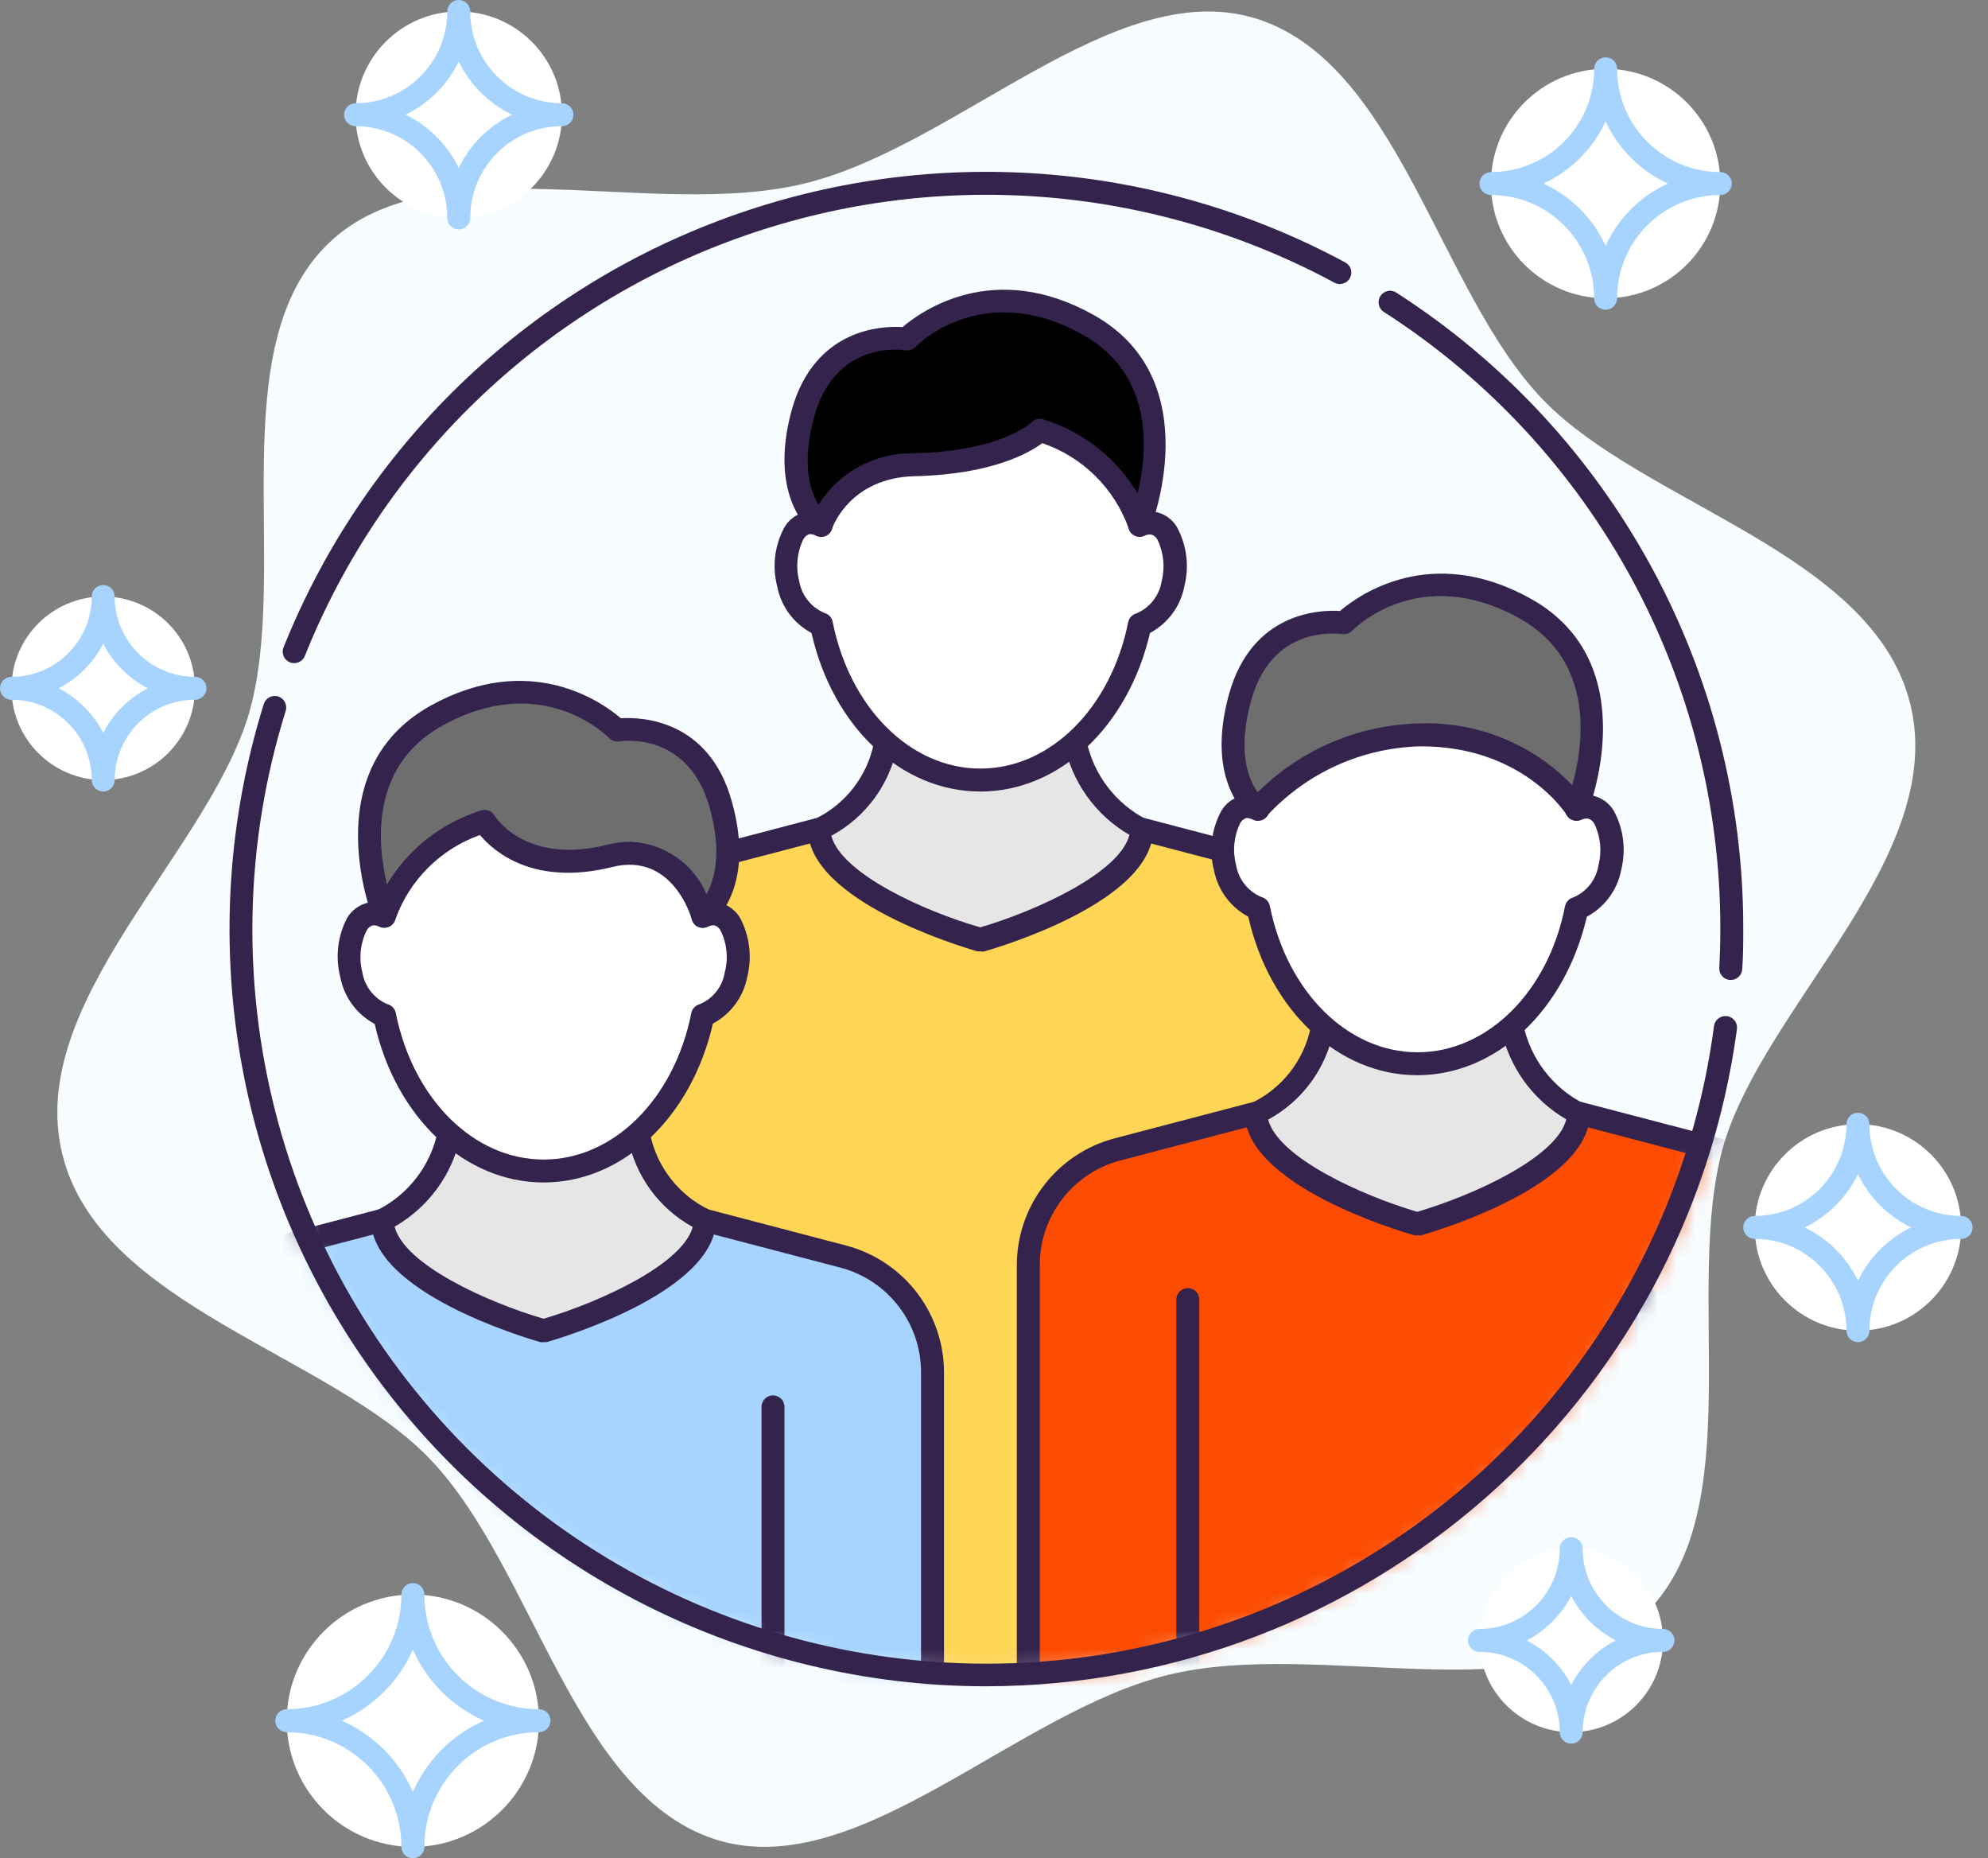
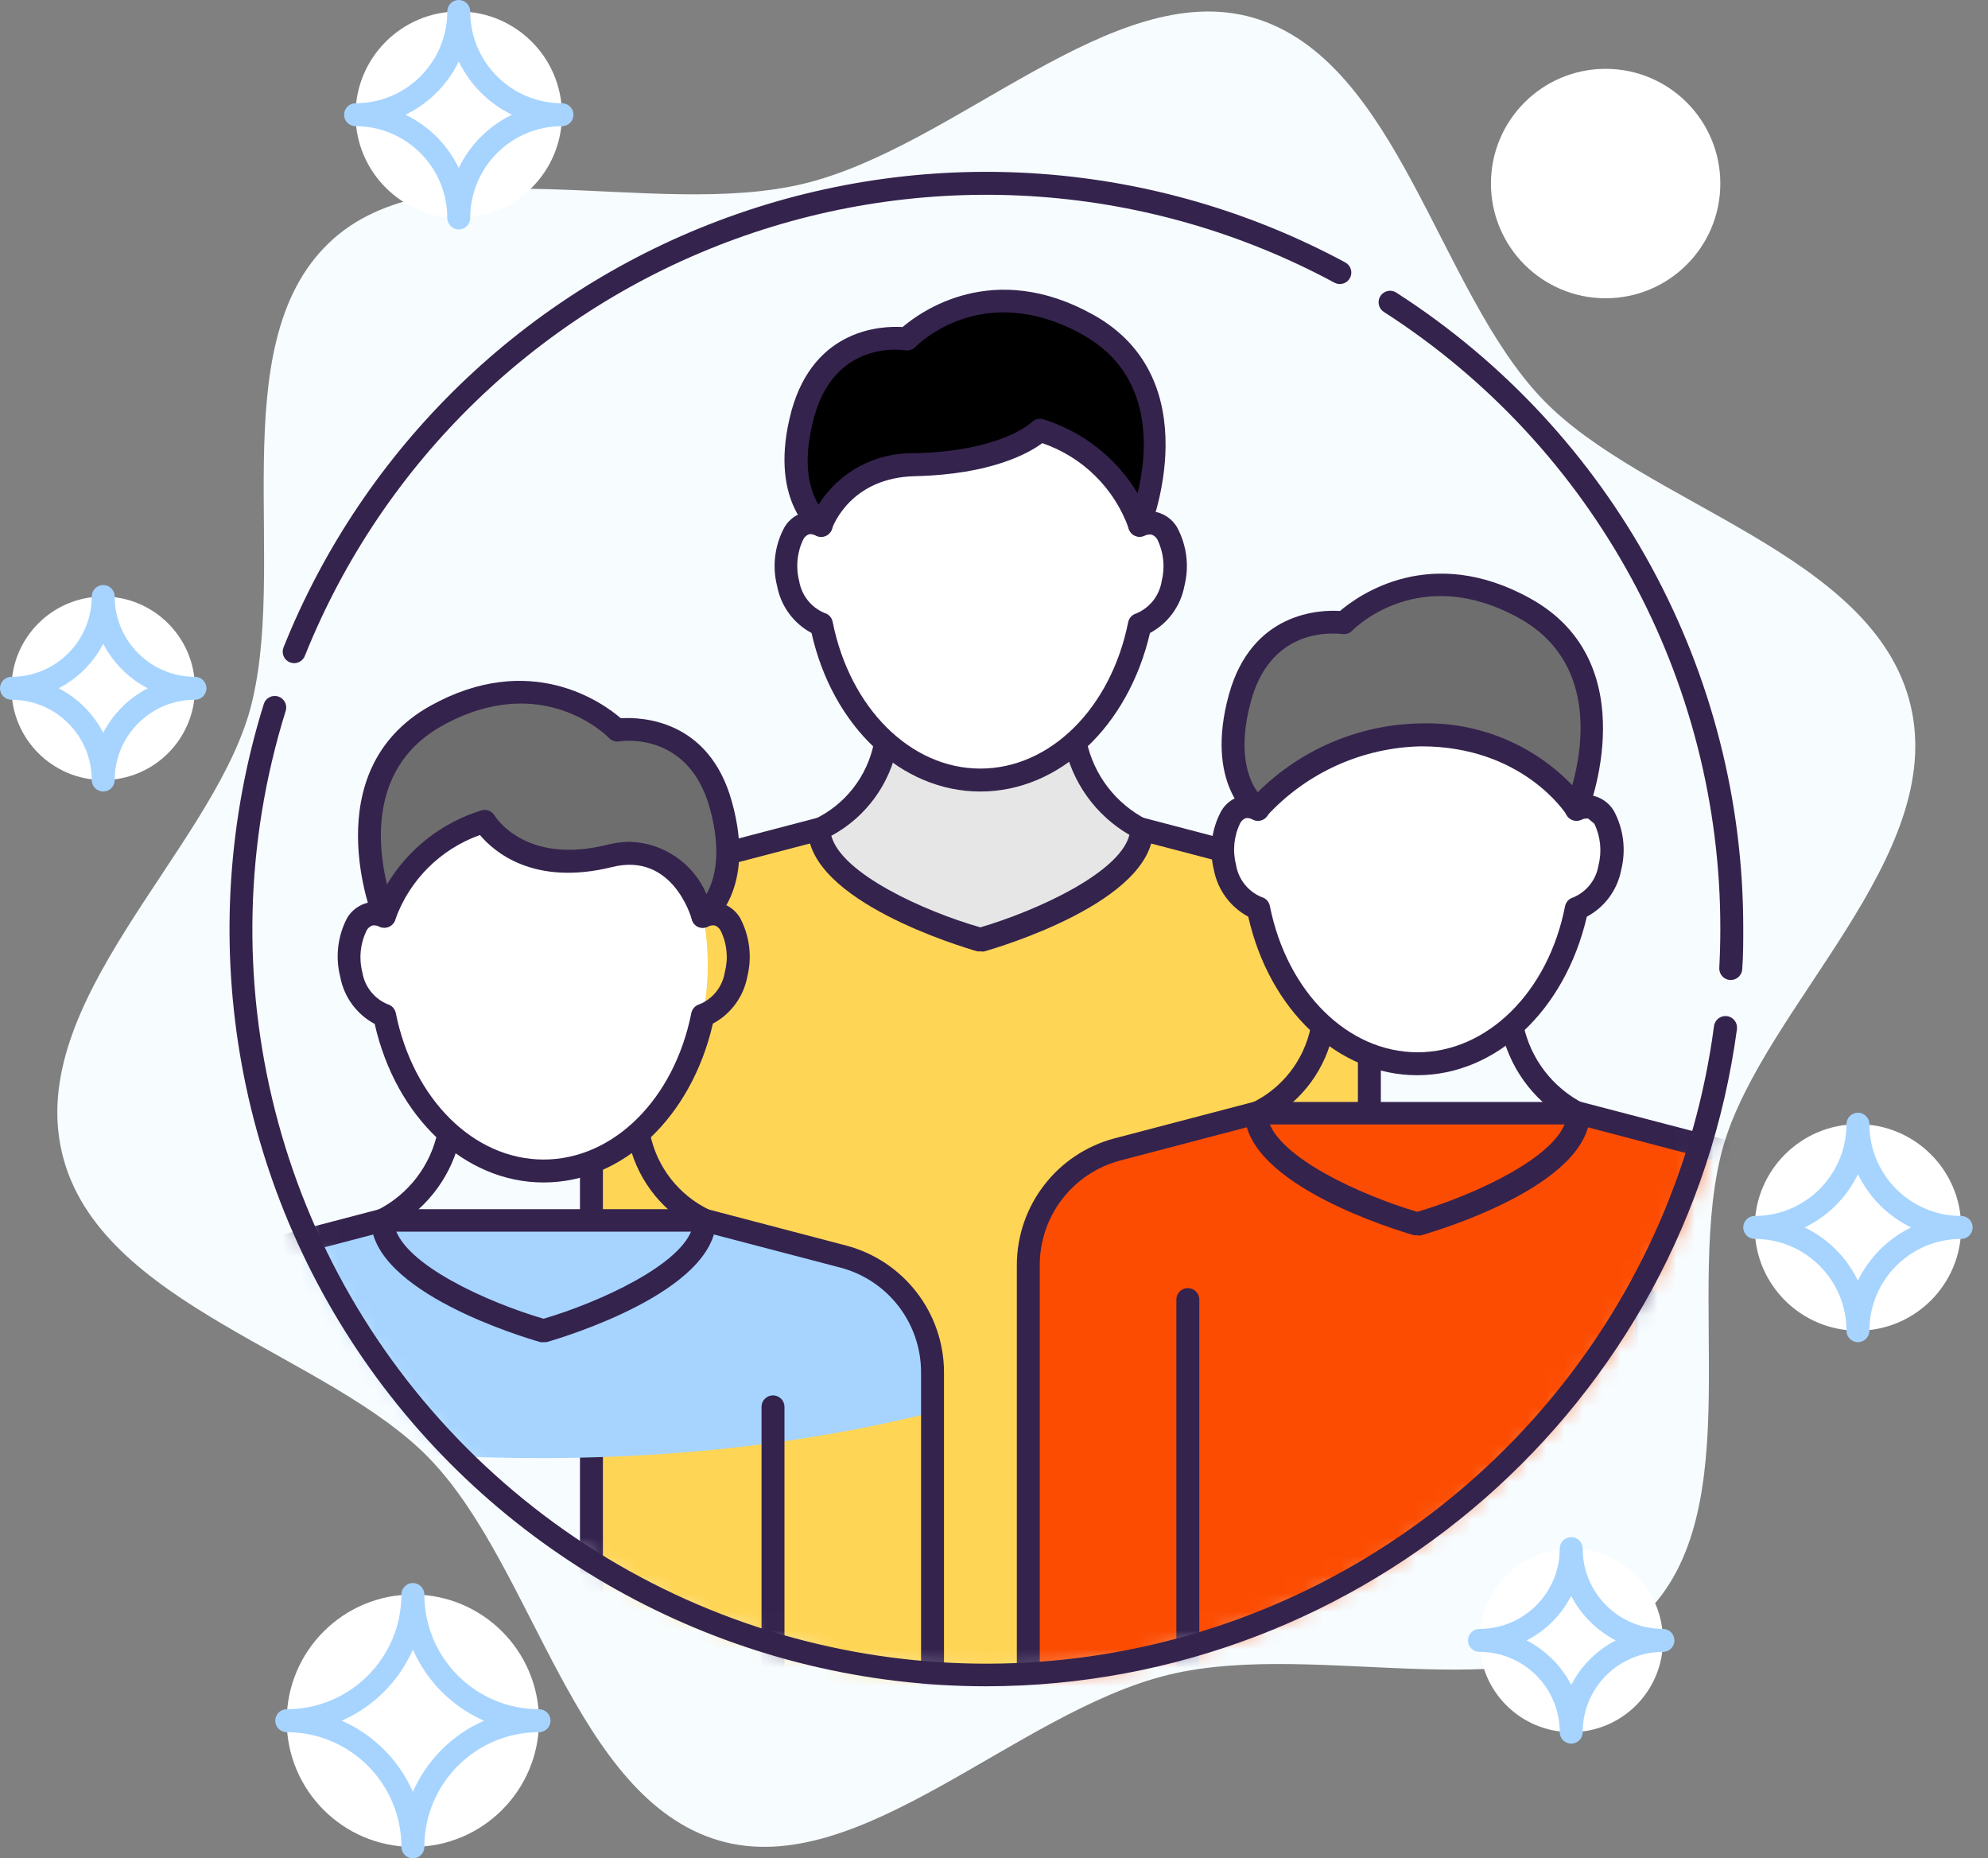
<svg xmlns="http://www.w3.org/2000/svg" xmlns:xlink="http://www.w3.org/1999/xlink" width="107px" height="100px" viewBox="0 0 107 100" version="1.1">
  <rect x="0" y="0" width="107" height="100" fill="#808080" stroke="none" />
  <title>Highly Effective Teams Icon</title>
  <defs>
    <circle id="path-1" cx="40.464" cy="40.464" r="40.464" />
  </defs>
  <g id="Page-1" stroke="none" stroke-width="1" fill="none" fill-rule="evenodd">
    <g id="Grahpics-&amp;-Icons-for-Inner-pages-2" transform="translate(-725, -502)">
      <g id="Managed-Projects" transform="translate(235, 106)">
        <g id="Icons" transform="translate(0, 166)">
          <g id="Highly-Effective-Teams-Icon" transform="translate(490, 230)">
            <path d="M102.821,37.901 C100.821,29.728 88.451,27.16 83.012,21.469 C77.401,15.617 75.247,3.241 67.463,0.957 C59.914,-1.235 51.481,7.883 43.29,9.877 C35.099,11.87 23.395,7.636 17.716,13.062 C11.852,18.66 15.648,30.642 13.395,38.414 C11.148,45.944 1.358,53.926 3.352,62.099 C5.346,70.272 17.722,72.84 23.16,78.531 C28.772,84.383 30.926,96.759 38.71,99.043 C46.259,101.235 54.691,92.117 62.889,90.123 C71.086,88.13 82.778,92.364 88.457,86.938 C94.321,81.34 90.525,69.358 92.778,61.586 C95.025,54.056 104.815,46.074 102.821,37.901 Z" id="Path" fill="#F7FCFF" fill-rule="nonzero" />
            <g id="Group" transform="translate(12.717, 9.249)">
              <mask id="mask-2" fill="white">
                <use xlink:href="#path-1" />
              </mask>
              <g id="Mask" />
              <g mask="url(#mask-2)" fill-rule="nonzero">
                <g transform="translate(-5.007, 6.341)">
                  <path d="M61.185,30.985 L53.728,29.028 L36.389,29.028 L28.932,30.985 C26.099,31.726 24.123,34.285 24.123,37.213 L24.123,78.361 L65.994,78.361 L65.994,37.213 C65.994,34.285 64.018,31.726 61.185,30.985 Z" id="Path" fill="#FFD555" />
                  <path d="M61.605,31.114 C61.469,31.065 61.327,31.022 61.185,30.985 L53.728,29.028 L36.389,29.028 L28.932,30.985 C26.099,31.726 24.123,34.285 24.123,37.213 L24.123,50.793 C34.414,49.176 48.463,44.349 61.605,31.114 Z" id="Path" fill="#FFD555" />
                  <path d="M65.994,78.978 L24.123,78.978 C23.783,78.978 23.506,78.702 23.506,78.361 L23.506,37.213 C23.509,34.006 25.671,31.204 28.772,30.386 L36.235,28.429 C36.286,28.423 36.338,28.423 36.389,28.429 L53.728,28.429 C53.78,28.423 53.831,28.423 53.883,28.429 L61.346,30.386 C64.446,31.204 66.608,34.006 66.611,37.213 L66.611,78.361 C66.611,78.702 66.335,78.978 65.994,78.978 Z M24.741,77.744 L65.377,77.744 L65.377,37.213 C65.377,34.575 63.604,32.265 61.056,31.583 L61.056,31.583 L53.648,29.645 L36.469,29.645 L29.062,31.583 C26.514,32.267 24.743,34.575 24.741,37.213 L24.741,77.744 Z" id="Shape" fill="#34234D" />
                  <path d="M45.056,34.985 C45.056,34.985 53.698,32.515 53.698,29.028 C51.844,28.101 50.522,26.369 50.117,24.336 C50.062,24.034 50.019,22.127 49.981,21.836 L40.062,21.836 C40.025,22.164 39.969,24.12 39.901,24.472 C39.497,26.458 38.186,28.14 36.358,29.015 C36.469,32.515 45.056,34.985 45.056,34.985 Z" id="Path" fill="#E6E6E6" />
                  <path d="M45.056,35.602 C45,35.608 44.944,35.608 44.889,35.602 C43.963,35.336 35.858,32.898 35.771,29.065 C35.766,28.824 35.901,28.603 36.117,28.497 C37.776,27.713 38.966,26.191 39.327,24.392 C39.327,24.225 39.401,23.343 39.42,22.818 C39.438,22.293 39.463,21.935 39.481,21.799 C39.519,21.488 39.785,21.254 40.099,21.256 L50.019,21.256 L50.019,21.256 C50.335,21.254 50.601,21.491 50.636,21.806 C50.636,21.929 50.673,22.343 50.691,22.812 C50.71,23.281 50.741,24.108 50.765,24.256 C51.145,26.097 52.342,27.665 54.019,28.515 C54.228,28.621 54.36,28.836 54.358,29.071 C54.296,32.923 46.167,35.349 45.241,35.614 C45.179,35.617 45.117,35.613 45.056,35.602 L45.056,35.602 Z M37.031,29.373 C37.562,31.423 42.049,33.454 45.056,34.312 C48.049,33.429 52.556,31.392 53.08,29.336 C51.249,28.276 49.966,26.475 49.562,24.398 C49.5,23.859 49.467,23.317 49.463,22.775 C49.463,22.645 49.463,22.522 49.463,22.404 L40.704,22.404 C40.704,22.522 40.704,22.651 40.704,22.787 C40.696,23.373 40.657,23.958 40.586,24.54 C40.194,26.599 38.898,28.373 37.056,29.373 L37.031,29.373 Z" id="Shape" fill="#34234D" />
                  <path d="M54.389,12.559 C53.451,12.355 52.198,13.596 51.883,15.028 C51.568,16.46 52.068,17.812 53.006,18.015 C53.944,18.219 55.099,17.238 55.42,15.787 C55.741,14.336 55.333,12.756 54.389,12.559 Z" id="Path" fill="#FFFFFF" />
                  <path d="M35.728,12.559 C36.667,12.355 37.914,13.596 38.235,15.028 C38.556,16.46 38.049,17.812 37.111,18.015 C36.173,18.219 35.019,17.238 34.698,15.787 C34.377,14.336 34.784,12.756 35.728,12.559 Z" id="Path" fill="#FFFFFF" />
                  <path d="M45.056,4.225 C40.179,4.225 36.222,9.164 36.222,15.299 C36.222,21.435 40.179,26.386 45.056,26.386 C49.932,26.386 53.895,21.447 53.895,15.275 C53.895,9.102 49.938,4.225 45.056,4.225 Z" id="Path" fill="#FFFFFF" />
                  <path d="M45.056,27.003 C40.802,27.003 37.105,23.515 35.969,18.472 C35.001,17.955 34.32,17.026 34.117,15.947 C33.844,14.88 33.986,13.749 34.512,12.781 C34.753,12.369 35.153,12.074 35.617,11.966 C35.757,11.947 35.898,11.947 36.037,11.966 C37.228,7.028 40.877,3.651 45.074,3.651 C49.272,3.651 52.926,7.034 54.117,11.966 C54.257,11.947 54.398,11.947 54.537,11.966 L54.537,11.966 C55,12.077 55.399,12.371 55.642,12.781 C56.166,13.75 56.307,14.88 56.037,15.947 C55.835,17.026 55.154,17.955 54.185,18.472 C53.012,23.503 49.315,27.003 45.056,27.003 Z M35.932,13.151 L35.858,13.151 C35.717,13.195 35.6,13.292 35.531,13.423 C35.191,14.119 35.11,14.913 35.302,15.664 C35.427,16.435 35.94,17.089 36.66,17.392 C36.887,17.453 37.059,17.637 37.105,17.867 C38.031,22.515 41.302,25.768 45.056,25.768 C48.809,25.768 52.08,22.528 53.012,17.892 C53.058,17.662 53.23,17.478 53.457,17.417 C54.179,17.112 54.693,16.456 54.815,15.682 C55.004,14.934 54.923,14.142 54.586,13.447 C54.518,13.317 54.4,13.219 54.259,13.176 C54.13,13.158 53.998,13.182 53.883,13.244 C53.712,13.321 53.515,13.316 53.348,13.231 C53.182,13.145 53.063,12.989 53.025,12.806 C52.117,8.108 48.84,4.843 45.056,4.843 C41.272,4.843 38,8.108 37.093,12.806 C37.056,12.99 36.938,13.148 36.771,13.235 C36.604,13.321 36.406,13.327 36.235,13.25 C36.141,13.197 36.039,13.163 35.932,13.151 Z" id="Shape" fill="#34234D" />
                  <path d="M36.488,12.664 C36.488,12.664 34.265,11.102 35.5,6.633 C36.815,1.892 41.093,2.627 41.093,2.627 C41.093,2.627 45.006,-1.392 50.864,1.886 C56.722,5.164 53.63,12.664 53.63,12.664 C52.747,10.209 50.756,8.316 48.259,7.559 C48.259,7.559 46.586,9.306 41.519,9.41 C37.525,9.509 36.488,12.664 36.488,12.664 Z" id="Path" fill="#000000" />
                  <path d="M53.63,13.281 L53.599,13.281 C53.336,13.268 53.11,13.089 53.037,12.836 C52.266,10.681 50.555,8.995 48.389,8.256 C47.667,8.793 45.642,9.941 41.531,10.034 C38.049,10.114 37.111,12.75 37.068,12.861 C37.006,13.045 36.861,13.189 36.676,13.25 C36.491,13.311 36.289,13.281 36.13,13.17 C36.025,13.096 33.593,11.318 34.895,6.497 C36.13,2.065 39.772,1.941 40.87,2.009 C41.84,1.182 45.747,-1.657 51.136,1.349 C57.407,4.843 54.222,12.824 54.173,12.904 C54.08,13.124 53.868,13.271 53.63,13.281 Z M40.475,3.225 C39.401,3.225 37.012,3.602 36.117,6.824 C35.414,9.361 35.895,10.83 36.346,11.565 C37.457,9.8 39.415,8.75 41.5,8.799 C46.185,8.694 47.809,7.145 47.821,7.127 C47.982,6.965 48.22,6.905 48.438,6.972 C50.565,7.628 52.374,9.046 53.519,10.954 C54.056,8.731 54.426,4.577 50.568,2.423 C45.21,-0.565 41.704,2.929 41.562,3.083 C41.42,3.23 41.214,3.297 41.012,3.262 C40.835,3.236 40.655,3.223 40.475,3.225 L40.475,3.225 Z" id="Shape" fill="#34234D" />
-                   <path d="M5.42,52.034 L12.877,50.071 L30.216,50.071 L37.679,52.034 C40.509,52.777 42.482,55.336 42.481,58.262 L42.481,99.404 L0.617,99.404 L0.617,58.262 C0.614,55.335 2.588,52.775 5.42,52.034 Z" id="Path" fill="#A6D4FF" />
                  <path d="M37.679,52.034 L30.216,50.071 L12.877,50.071 L5.42,52.034 C2.588,52.775 0.614,55.335 0.617,58.262 L0.617,60.731 C4.185,61.54 22.926,65.293 42.481,60.41 L42.481,58.244 C42.474,55.324 40.503,52.776 37.679,52.034 Z" id="Path" fill="#A6D4FF" />
                  <path d="M9.204,100.022 C8.863,100.022 8.586,99.745 8.586,99.404 L8.586,60.114 C8.586,59.773 8.863,59.497 9.204,59.497 C9.545,59.497 9.821,59.773 9.821,60.114 L9.821,99.404 C9.821,99.745 9.545,100.022 9.204,100.022 Z" id="Path" fill="#34234D" />
                  <path d="M33.895,100.022 C33.554,100.022 33.278,99.745 33.278,99.404 L33.278,60.114 C33.278,59.773 33.554,59.497 33.895,59.497 C34.236,59.497 34.512,59.773 34.512,60.114 L34.512,99.404 C34.512,99.745 34.236,100.022 33.895,100.022 Z" id="Path" fill="#34234D" />
                  <path d="M42.481,100.022 L0.617,100.022 C0.276,100.022 6.78768011e-08,99.745 6.78768011e-08,99.404 L6.78768011e-08,58.262 C-0,55.058 2.156,52.256 5.253,51.435 L5.253,51.435 L12.71,49.478 C12.761,49.469 12.813,49.469 12.864,49.478 L30.216,49.478 C30.267,49.469 30.319,49.469 30.37,49.478 L37.833,51.435 C40.934,52.253 43.096,55.056 43.099,58.262 L43.099,99.404 C43.099,99.745 42.822,100.022 42.481,100.022 Z M1.235,98.787 L41.864,98.787 L41.864,58.262 C41.867,55.622 40.094,53.309 37.543,52.627 L30.136,50.688 L12.957,50.688 L5.549,52.627 C2.998,53.309 1.225,55.622 1.228,58.262 L1.235,98.787 Z" id="Shape" fill="#34234D" />
-                   <path d="M21.549,56.015 C21.549,56.015 12.938,53.546 12.907,50.059 C14.764,49.135 16.086,47.402 16.488,45.367 C16.549,45.071 16.593,43.164 16.623,42.898 L26.512,42.898 C26.556,43.231 26.605,45.188 26.673,45.54 C27.077,47.524 28.389,49.204 30.216,50.077 C30.136,53.546 21.549,56.015 21.549,56.015 Z" id="Path" fill="#E6E6E6" />
                  <path d="M21.549,56.633 C21.494,56.639 21.438,56.639 21.383,56.633 C20.451,56.367 12.321,53.941 12.259,50.089 C12.255,49.853 12.387,49.634 12.599,49.528 C14.28,48.686 15.479,47.117 15.852,45.275 C15.852,45.12 15.914,44.306 15.932,43.818 C15.951,43.33 15.963,42.947 15.981,42.824 C16.016,42.51 16.283,42.273 16.599,42.275 L26.512,42.275 C26.828,42.273 27.095,42.51 27.13,42.824 C27.13,42.96 27.16,43.367 27.185,43.836 C27.21,44.306 27.247,45.25 27.278,45.417 C27.643,47.213 28.832,48.734 30.488,49.522 C30.704,49.627 30.839,49.849 30.833,50.089 C30.747,53.923 22.642,56.361 21.722,56.627 C21.665,56.635 21.607,56.637 21.549,56.633 L21.549,56.633 Z M13.525,50.398 C14.025,52.46 18.531,54.491 21.549,55.373 C24.531,54.491 29.025,52.46 29.574,50.435 C27.766,49.439 26.492,47.695 26.093,45.67 C26.043,45.429 26.019,44.818 25.975,43.91 C25.975,43.775 25.975,43.645 25.975,43.528 L17.179,43.528 C17.179,43.639 17.179,43.762 17.179,43.886 C17.142,44.762 17.117,45.312 17.08,45.522 C16.655,47.582 15.367,49.362 13.543,50.41 L13.525,50.398 Z" id="Shape" fill="#34234D" />
                  <path d="M12.216,33.608 C13.16,33.404 14.407,34.645 14.728,36.077 C15.049,37.509 14.543,38.861 13.599,39.059 C12.654,39.256 11.506,38.281 11.191,36.836 C10.877,35.392 11.278,33.793 12.216,33.608 Z" id="Path" fill="#FFFFFF" />
-                   <path d="M30.883,33.608 C29.938,33.404 28.691,34.645 28.37,36.077 C28.049,37.509 28.556,38.861 29.5,39.059 C30.444,39.256 31.586,38.281 31.907,36.836 C32.228,35.392 31.796,33.793 30.883,33.608 Z" id="Path" fill="#FFFFFF" />
                  <path d="M21.549,25.268 C26.426,25.268 30.383,30.207 30.383,36.343 C30.383,42.478 26.426,47.454 21.549,47.454 C16.673,47.454 12.716,42.515 12.716,36.343 C12.716,30.17 16.667,25.268 21.549,25.268 Z" id="Path" fill="#FFFFFF" />
                  <path d="M21.549,48.04 C17.296,48.04 13.599,44.546 12.457,39.509 C11.488,38.992 10.807,38.063 10.605,36.985 C10.329,35.911 10.463,34.773 10.981,33.793 C11.227,33.387 11.625,33.096 12.086,32.985 L12.086,32.985 C12.225,32.963 12.367,32.963 12.506,32.985 C13.698,28.046 17.346,24.664 21.549,24.664 C25.753,24.664 29.401,28.052 30.593,32.985 C30.73,32.963 30.869,32.963 31.006,32.985 C31.47,33.094 31.871,33.385 32.117,33.793 C32.637,34.765 32.778,35.896 32.512,36.966 C32.31,38.045 31.629,38.974 30.66,39.491 C29.5,44.546 25.802,48.04 21.549,48.04 Z M12.346,34.207 C12.204,34.252 12.087,34.352 12.019,34.485 C11.681,35.179 11.6,35.971 11.79,36.719 C11.912,37.492 12.426,38.146 13.148,38.447 C13.375,38.509 13.547,38.693 13.593,38.923 C14.525,43.565 17.796,46.806 21.549,46.806 C25.302,46.806 28.574,43.565 29.5,38.923 C29.547,38.691 29.722,38.507 29.951,38.447 C30.671,38.146 31.183,37.491 31.302,36.719 C31.499,35.971 31.418,35.177 31.074,34.485 C31.008,34.353 30.893,34.253 30.753,34.207 C30.621,34.193 30.488,34.219 30.37,34.281 C30.202,34.361 30.007,34.361 29.84,34.281 C29.672,34.193 29.554,34.034 29.519,33.849 C28.605,29.17 25.327,25.904 21.549,25.904 C17.772,25.904 14.512,29.151 13.58,33.83 C13.546,34.016 13.428,34.176 13.26,34.263 C13.093,34.351 12.895,34.358 12.722,34.281 C12.607,34.219 12.476,34.193 12.346,34.207 Z" id="Shape" fill="#34234D" />
                  <path d="M30.123,33.713 C30.123,33.713 32.315,32.151 31.086,27.707 C29.772,22.966 25.494,23.701 25.494,23.701 C25.494,23.701 21.605,19.664 15.741,22.935 C9.877,26.207 12.975,33.713 12.975,33.713 C13.856,31.257 15.848,29.364 18.346,28.608 C18.346,28.608 20.16,31.694 25.093,30.46 C28.963,29.503 30.123,33.713 30.123,33.713 Z" id="Path" fill="#6E6E6E" />
                  <path d="M30.123,34.33 C30.052,34.33 29.981,34.318 29.914,34.293 C29.724,34.227 29.579,34.072 29.525,33.88 C29.481,33.719 28.469,30.262 25.241,31.065 C21.012,32.114 18.864,30.231 18.123,29.343 C16,30.097 14.328,31.765 13.568,33.886 C13.493,34.135 13.27,34.311 13.009,34.325 C12.749,34.339 12.508,34.188 12.407,33.947 C12.37,33.867 9.173,25.923 15.438,22.398 C20.827,19.392 24.735,22.225 25.704,23.059 C26.802,22.991 30.451,23.108 31.679,27.54 C33.031,32.349 30.562,34.145 30.481,34.219 C30.377,34.292 30.251,34.331 30.123,34.33 Z M26.198,29.707 C28,29.767 29.605,30.864 30.315,32.522 C30.747,31.756 31.167,30.306 30.488,27.873 C29.327,23.744 25.747,24.281 25.623,24.306 C25.422,24.341 25.216,24.273 25.074,24.127 C24.932,23.978 21.426,20.485 16.074,23.472 C12.216,25.627 12.586,29.781 13.117,32.003 C14.259,30.097 16.063,28.68 18.185,28.022 C18.46,27.932 18.76,28.045 18.907,28.293 C18.975,28.398 20.58,30.96 24.975,29.867 C25.375,29.765 25.785,29.711 26.198,29.707 L26.198,29.707 Z" id="Shape" fill="#34234D" />
                  <path d="M84.698,46.262 L77.241,44.287 L59.901,44.287 L52.438,46.262 C49.608,47.006 47.635,49.564 47.636,52.491 L47.636,93.67 L89.506,93.67 L89.506,52.491 C89.506,49.563 87.53,47.003 84.698,46.262 L84.698,46.262 Z" id="Path" fill="#FC4C02" />
                  <path d="M71.58,44.287 L59.901,44.287 L52.438,46.262 C49.608,47.006 47.635,49.564 47.636,52.491 L47.636,59.485 C56.788,56.554 65.033,51.321 71.58,44.287 L71.58,44.287 Z" id="Path" fill="#FC4C02" />
                  <path d="M80.914,94.287 C80.573,94.287 80.296,94.011 80.296,93.67 L80.296,54.343 C80.296,54.002 80.573,53.725 80.914,53.725 C81.254,53.725 81.531,54.002 81.531,54.343 L81.531,93.67 C81.531,94.011 81.254,94.287 80.914,94.287 Z" id="Path" fill="#34234D" />
                  <path d="M56.222,94.287 C55.881,94.287 55.605,94.011 55.605,93.67 L55.605,54.343 C55.605,54.002 55.881,53.725 56.222,53.725 C56.563,53.725 56.84,54.002 56.84,54.343 L56.84,93.67 C56.84,94.011 56.563,94.287 56.222,94.287 Z" id="Path" fill="#34234D" />
                  <path d="M89.506,94.287 L47.636,94.287 C47.295,94.287 47.019,94.011 47.019,93.67 L47.019,52.491 C47.022,49.284 49.183,46.481 52.284,45.664 L59.747,43.707 C59.798,43.701 59.85,43.701 59.901,43.707 L77.241,43.707 C77.292,43.701 77.344,43.701 77.395,43.707 L84.883,45.664 C87.983,46.481 90.145,49.284 90.148,52.491 L90.148,93.67 C90.148,93.838 90.08,93.999 89.959,94.115 C89.838,94.232 89.674,94.294 89.506,94.287 Z M48.253,93.052 L88.889,93.052 L88.889,52.491 C88.889,49.852 87.117,47.543 84.568,46.861 L84.568,46.861 L77.16,44.917 L59.981,44.917 L52.574,46.861 C50.024,47.541 48.251,49.852 48.253,52.491 L48.253,93.052 Z" id="Shape" fill="#34234D" />
-                   <path d="M68.568,50.262 C68.568,50.262 77.21,47.793 77.241,44.306 C75.387,43.379 74.065,41.647 73.66,39.614 C73.605,39.312 73.556,37.404 73.525,37.114 L63.605,37.114 C63.568,37.441 63.512,39.398 63.444,39.75 C63.038,41.733 61.727,43.412 59.901,44.287 C59.981,47.793 68.568,50.262 68.568,50.262 Z" id="Path" fill="#E6E6E6" />
                  <path d="M68.568,50.88 C68.513,50.886 68.457,50.886 68.401,50.88 C67.475,50.614 59.37,48.176 59.284,44.343 C59.279,44.102 59.414,43.88 59.63,43.775 C61.288,42.991 62.479,41.469 62.84,39.67 C62.84,39.503 62.914,38.62 62.932,38.089 C62.951,37.559 62.975,37.213 62.994,37.077 C63.031,36.765 63.297,36.532 63.611,36.534 L73.531,36.534 L73.531,36.534 C73.847,36.532 74.113,36.769 74.148,37.083 C74.148,37.207 74.185,37.62 74.204,38.089 C74.222,38.559 74.253,39.386 74.278,39.534 C74.657,41.375 75.855,42.943 77.531,43.793 C77.74,43.899 77.872,44.114 77.87,44.349 C77.809,48.201 69.679,50.627 68.753,50.892 C68.691,50.895 68.629,50.891 68.568,50.88 L68.568,50.88 Z M60.543,44.645 C61.074,46.701 65.562,48.731 68.568,49.62 C71.568,48.738 76.074,46.701 76.593,44.645 C74.763,43.582 73.479,41.783 73.068,39.707 C73.031,39.503 73.006,38.954 72.975,38.083 L72.975,37.713 L64.185,37.713 C64.185,37.836 64.185,37.96 64.185,38.096 C64.177,38.684 64.138,39.271 64.068,39.855 C63.674,41.894 62.39,43.65 60.568,44.645 L60.543,44.645 Z" id="Shape" fill="#34234D" />
                  <path d="M77.901,27.836 C76.957,27.633 75.71,28.873 75.395,30.306 C75.08,31.738 75.58,33.089 76.519,33.293 C77.457,33.497 78.611,32.515 78.926,31.065 C79.241,29.614 78.846,28.034 77.901,27.836 Z" id="Path" fill="#FFFFFF" />
                  <path d="M59.241,27.836 C60.179,27.633 61.426,28.873 61.747,30.306 C62.068,31.738 61.562,33.089 60.617,33.293 C59.673,33.497 58.531,32.515 58.21,31.065 C57.889,29.614 58.296,28.034 59.241,27.836 Z" id="Path" fill="#FFFFFF" />
                  <path d="M68.568,19.497 C63.691,19.497 59.735,24.435 59.735,30.608 C59.735,36.781 63.691,41.682 68.568,41.682 C73.444,41.682 77.407,36.744 77.407,30.608 C77.407,24.472 73.451,19.497 68.568,19.497 Z" id="Path" fill="#FFFFFF" />
-                   <path d="M68.568,42.268 C64.315,42.268 60.617,38.781 59.475,33.738 C58.508,33.219 57.827,32.291 57.623,31.213 C57.356,30.144 57.499,29.014 58.025,28.046 C58.265,27.634 58.665,27.34 59.13,27.231 C59.266,27.203 59.405,27.192 59.543,27.201 C60.741,22.262 64.383,18.88 68.586,18.88 C72.79,18.88 76.438,22.268 77.63,27.201 C77.77,27.192 77.911,27.203 78.049,27.231 L78.049,27.231 C78.513,27.343 78.911,27.637 79.154,28.046 C79.675,29.016 79.815,30.145 79.549,31.213 C79.347,32.292 78.666,33.221 77.698,33.738 C76.525,38.781 72.827,42.268 68.568,42.268 Z M59.444,28.429 L59.364,28.429 C59.226,28.475 59.111,28.572 59.043,28.701 C58.703,29.394 58.622,30.187 58.815,30.935 C58.937,31.718 59.459,32.381 60.191,32.682 C60.418,32.743 60.59,32.927 60.636,33.157 C61.562,37.793 64.833,41.034 68.586,41.034 C72.34,41.034 75.623,37.793 76.525,33.176 C76.571,32.946 76.743,32.762 76.969,32.701 C77.691,32.396 78.205,31.74 78.327,30.966 C78.517,30.218 78.436,29.426 78.099,28.731 C78.028,28.602 77.911,28.505 77.772,28.46 L77.772,28.46 C77.642,28.442 77.51,28.466 77.395,28.528 C77.222,28.605 77.024,28.598 76.857,28.51 C76.69,28.423 76.572,28.263 76.537,28.077 C75.623,23.404 72.352,20.133 68.568,20.133 C64.784,20.133 61.512,23.404 60.605,28.077 C60.57,28.263 60.452,28.423 60.285,28.51 C60.118,28.598 59.92,28.605 59.747,28.528 C59.654,28.475 59.551,28.441 59.444,28.429 Z" id="Shape" fill="#34234D" />
+                   <path d="M68.568,42.268 C64.315,42.268 60.617,38.781 59.475,33.738 C58.508,33.219 57.827,32.291 57.623,31.213 C57.356,30.144 57.499,29.014 58.025,28.046 C58.265,27.634 58.665,27.34 59.13,27.231 C59.266,27.203 59.405,27.192 59.543,27.201 C60.741,22.262 64.383,18.88 68.586,18.88 C72.79,18.88 76.438,22.268 77.63,27.201 C77.77,27.192 77.911,27.203 78.049,27.231 L78.049,27.231 C78.513,27.343 78.911,27.637 79.154,28.046 C79.675,29.016 79.815,30.145 79.549,31.213 C79.347,32.292 78.666,33.221 77.698,33.738 C76.525,38.781 72.827,42.268 68.568,42.268 Z M59.444,28.429 L59.364,28.429 C59.226,28.475 59.111,28.572 59.043,28.701 C58.703,29.394 58.622,30.187 58.815,30.935 C58.937,31.718 59.459,32.381 60.191,32.682 C60.418,32.743 60.59,32.927 60.636,33.157 C61.562,37.793 64.833,41.034 68.586,41.034 C72.34,41.034 75.623,37.793 76.525,33.176 C76.571,32.946 76.743,32.762 76.969,32.701 C77.691,32.396 78.205,31.74 78.327,30.966 C78.517,30.218 78.436,29.426 78.099,28.731 L77.772,28.46 C77.642,28.442 77.51,28.466 77.395,28.528 C77.222,28.605 77.024,28.598 76.857,28.51 C76.69,28.423 76.572,28.263 76.537,28.077 C75.623,23.404 72.352,20.133 68.568,20.133 C64.784,20.133 61.512,23.404 60.605,28.077 C60.57,28.263 60.452,28.423 60.285,28.51 C60.118,28.598 59.92,28.605 59.747,28.528 C59.654,28.475 59.551,28.441 59.444,28.429 Z" id="Shape" fill="#34234D" />
                  <path d="M59.994,27.941 C59.994,27.941 57.802,26.38 59.037,21.935 C60.346,17.194 64.63,17.929 64.63,17.929 C64.63,17.929 68.519,13.892 74.377,17.164 C80.235,20.435 77.142,27.941 77.142,27.941 C77.142,27.941 74.636,23.966 68.784,23.966 C65.432,24.027 62.253,25.465 59.994,27.941 Z" id="Path" fill="#6E6E6E" />
                  <path d="M59.994,28.559 C59.866,28.56 59.741,28.521 59.636,28.447 C59.537,28.373 57.105,26.596 58.438,21.768 C59.673,17.343 63.315,17.219 64.414,17.287 C65.383,16.46 69.29,13.62 74.679,16.627 C80.951,20.12 77.765,28.096 77.716,28.176 C77.629,28.39 77.43,28.537 77.2,28.558 C76.97,28.579 76.747,28.47 76.623,28.275 C76.525,28.12 74.204,24.571 68.784,24.571 C65.616,24.634 62.612,25.99 60.469,28.324 C60.354,28.47 60.179,28.556 59.994,28.559 Z M63.988,18.503 C62.907,18.503 60.525,18.88 59.63,22.102 C58.852,24.904 59.519,26.423 59.988,27.04 C62.328,24.711 65.482,23.383 68.784,23.336 C71.841,23.252 74.792,24.46 76.914,26.664 C77.494,24.602 78.21,19.997 74.08,17.688 C68.722,14.701 65.216,18.194 65.068,18.349 C64.927,18.494 64.724,18.561 64.525,18.528 C64.347,18.505 64.167,18.497 63.988,18.503 L63.988,18.503 Z" id="Shape" fill="#34234D" />
                </g>
              </g>
            </g>
            <path d="M53.086,90.741 C40.134,90.738 27.954,84.577 20.278,74.144 C12.603,63.71 10.345,50.249 14.198,37.883 C14.3,37.557 14.647,37.376 14.972,37.478 C15.298,37.581 15.479,37.928 15.377,38.253 C10.934,52.495 14.893,68.025 25.612,78.402 C36.331,88.779 51.982,92.232 66.072,87.33 C80.163,82.427 90.29,70.005 92.253,55.216 C92.297,54.875 92.61,54.635 92.951,54.679 C93.292,54.723 93.532,55.036 93.488,55.377 C90.754,75.606 73.5,90.709 53.086,90.741 L53.086,90.741 Z" id="Path" fill="#34234D" fill-rule="nonzero" />
            <path d="M15.833,35.685 C15.755,35.685 15.678,35.671 15.605,35.642 C15.453,35.582 15.331,35.463 15.266,35.312 C15.201,35.162 15.199,34.992 15.259,34.84 C19.575,24.064 28.282,15.641 39.195,11.686 C50.107,7.73 62.189,8.617 72.407,14.123 C72.707,14.284 72.82,14.657 72.66,14.957 C72.583,15.102 72.451,15.211 72.293,15.258 C72.136,15.306 71.966,15.288 71.821,15.21 C61.913,9.871 50.198,9.011 39.617,12.847 C29.036,16.682 20.593,24.849 16.407,35.296 C16.314,35.531 16.086,35.685 15.833,35.685 Z" id="Path" fill="#34234D" fill-rule="nonzero" />
            <path d="M93.154,52.735 L93.154,52.735 C92.985,52.735 92.823,52.666 92.707,52.543 C92.59,52.42 92.529,52.255 92.537,52.086 C92.574,51.395 92.593,50.698 92.593,50 C92.616,36.564 85.789,24.042 74.481,16.784 C74.296,16.664 74.189,16.454 74.201,16.233 C74.212,16.013 74.34,15.815 74.537,15.715 C74.734,15.614 74.969,15.627 75.154,15.747 C86.812,23.233 93.851,36.145 93.827,50 C93.827,50.716 93.827,51.438 93.772,52.154 C93.752,52.481 93.481,52.735 93.154,52.735 Z" id="Path" fill="#34234D" fill-rule="nonzero" />
            <circle id="Oval" fill="#FFFFFF" fill-rule="nonzero" cx="100" cy="66.049" r="5.556" />
            <path d="M100,72.222 C99.659,72.222 99.383,71.946 99.383,71.605 C99.383,68.878 97.172,66.667 94.444,66.667 C94.104,66.667 93.827,66.39 93.827,66.049 C93.827,65.708 94.104,65.432 94.444,65.432 C97.172,65.432 99.383,63.221 99.383,60.494 C99.383,60.153 99.659,59.877 100,59.877 C100.341,59.877 100.617,60.153 100.617,60.494 C100.617,63.221 102.828,65.432 105.556,65.432 C105.896,65.432 106.173,65.708 106.173,66.049 C106.173,66.39 105.896,66.667 105.556,66.667 C102.828,66.667 100.617,68.878 100.617,71.605 C100.617,71.946 100.341,72.222 100,72.222 Z M97.136,66.049 C98.386,66.655 99.395,67.664 100,68.914 C100.605,67.664 101.614,66.655 102.864,66.049 C101.614,65.444 100.605,64.435 100,63.185 C99.395,64.435 98.386,65.444 97.136,66.049 L97.136,66.049 Z" id="Shape" fill="#A6D4FF" fill-rule="nonzero" />
            <circle id="Oval" fill="#FFFFFF" fill-rule="nonzero" cx="84.568" cy="88.272" r="4.938" />
            <path d="M84.568,93.827 C84.227,93.827 83.951,93.551 83.951,93.21 C83.951,90.823 82.016,88.889 79.63,88.889 C79.289,88.889 79.012,88.613 79.012,88.272 C79.012,87.931 79.289,87.654 79.63,87.654 C82.016,87.654 83.951,85.72 83.951,83.333 C83.951,82.992 84.227,82.716 84.568,82.716 C84.909,82.716 85.185,82.992 85.185,83.333 C85.185,85.72 87.12,87.654 89.506,87.654 C89.847,87.654 90.123,87.931 90.123,88.272 C90.123,88.613 89.847,88.889 89.506,88.889 C87.12,88.889 85.185,90.823 85.185,93.21 C85.185,93.551 84.909,93.827 84.568,93.827 Z M82.173,88.272 C83.199,88.804 84.036,89.64 84.568,90.667 C85.1,89.64 85.937,88.804 86.963,88.272 C85.937,87.739 85.1,86.903 84.568,85.877 C84.036,86.903 83.199,87.739 82.173,88.272 Z" id="Shape" fill="#A6D4FF" fill-rule="nonzero" />
            <circle id="Oval" fill="#FFFFFF" fill-rule="nonzero" cx="22.222" cy="92.593" r="6.79" />
            <path d="M22.222,100 C21.881,100 21.605,99.724 21.605,99.383 C21.605,95.974 18.841,93.21 15.432,93.21 C15.091,93.21 14.815,92.934 14.815,92.593 C14.815,92.252 15.091,91.975 15.432,91.975 C18.841,91.975 21.605,89.212 21.605,85.802 C21.605,85.462 21.881,85.185 22.222,85.185 C22.563,85.185 22.84,85.462 22.84,85.802 C22.84,89.212 25.603,91.975 29.012,91.975 C29.353,91.975 29.63,92.252 29.63,92.593 C29.63,92.934 29.353,93.21 29.012,93.21 C25.603,93.21 22.84,95.974 22.84,99.383 C22.84,99.724 22.563,100 22.222,100 Z M18.395,92.593 C20.104,93.345 21.47,94.71 22.222,96.42 C22.975,94.71 24.34,93.345 26.049,92.593 C24.34,91.84 22.975,90.475 22.222,88.765 C21.47,90.475 20.104,91.84 18.395,92.593 Z" id="Shape" fill="#A6D4FF" fill-rule="nonzero" />
            <circle id="Oval" fill="#FFFFFF" fill-rule="nonzero" cx="86.42" cy="9.877" r="6.173" />
-             <path d="M86.42,16.667 C86.079,16.667 85.802,16.39 85.802,16.049 C85.802,12.981 83.315,10.494 80.247,10.494 C79.906,10.494 79.63,10.217 79.63,9.877 C79.63,9.536 79.906,9.259 80.247,9.259 C83.315,9.259 85.802,6.772 85.802,3.704 C85.802,3.363 86.079,3.086 86.42,3.086 C86.761,3.086 87.037,3.363 87.037,3.704 C87.037,6.772 89.524,9.259 92.593,9.259 C92.934,9.259 93.21,9.536 93.21,9.877 C93.21,10.217 92.934,10.494 92.593,10.494 C89.524,10.494 87.037,12.981 87.037,16.049 C87.037,16.39 86.761,16.667 86.42,16.667 Z M83.074,9.877 C84.552,10.558 85.738,11.744 86.42,13.222 C87.101,11.744 88.288,10.558 89.765,9.877 C88.288,9.195 87.101,8.009 86.42,6.531 C85.738,8.009 84.552,9.195 83.074,9.877 L83.074,9.877 Z" id="Shape" fill="#A6D4FF" fill-rule="nonzero" />
            <circle id="Oval" fill="#FFFFFF" fill-rule="nonzero" cx="24.691" cy="6.173" r="5.556" />
            <path d="M24.691,12.346 C24.35,12.346 24.074,12.069 24.074,11.728 C24.074,9.001 21.863,6.79 19.136,6.79 C18.795,6.79 18.519,6.514 18.519,6.173 C18.519,5.832 18.795,5.556 19.136,5.556 C21.863,5.556 24.074,3.345 24.074,0.617 C24.074,0.276 24.35,0 24.691,0 C25.032,0 25.309,0.276 25.309,0.617 C25.309,3.345 27.52,5.556 30.247,5.556 C30.588,5.556 30.864,5.832 30.864,6.173 C30.864,6.514 30.588,6.79 30.247,6.79 C27.52,6.79 25.309,9.001 25.309,11.728 C25.309,12.069 25.032,12.346 24.691,12.346 Z M21.827,6.173 C23.077,6.778 24.086,7.787 24.691,9.037 C25.297,7.787 26.306,6.778 27.556,6.173 C26.306,5.567 25.297,4.558 24.691,3.309 C24.086,4.558 23.077,5.567 21.827,6.173 Z" id="Shape" fill="#A6D4FF" fill-rule="nonzero" />
            <circle id="Oval" fill="#FFFFFF" fill-rule="nonzero" cx="5.556" cy="37.037" r="4.938" />
            <path d="M5.556,42.593 C5.215,42.593 4.938,42.316 4.938,41.975 C4.938,39.589 3.004,37.654 0.617,37.654 C0.276,37.654 0,37.378 0,37.037 C0,36.696 0.276,36.42 0.617,36.42 C3.004,36.42 4.938,34.485 4.938,32.099 C4.938,31.758 5.215,31.481 5.556,31.481 C5.896,31.481 6.173,31.758 6.173,32.099 C6.173,34.485 8.107,36.42 10.494,36.42 C10.835,36.42 11.111,36.696 11.111,37.037 C11.111,37.378 10.835,37.654 10.494,37.654 C8.107,37.654 6.173,39.589 6.173,41.975 C6.173,42.139 6.108,42.296 5.992,42.412 C5.876,42.528 5.719,42.593 5.556,42.593 Z M3.16,37.037 C4.187,37.569 5.023,38.406 5.556,39.432 C6.088,38.406 6.924,37.569 7.951,37.037 C6.924,36.505 6.088,35.668 5.556,34.642 C5.023,35.668 4.187,36.505 3.16,37.037 L3.16,37.037 Z" id="Shape" fill="#A6D4FF" fill-rule="nonzero" />
          </g>
        </g>
      </g>
    </g>
  </g>
</svg>